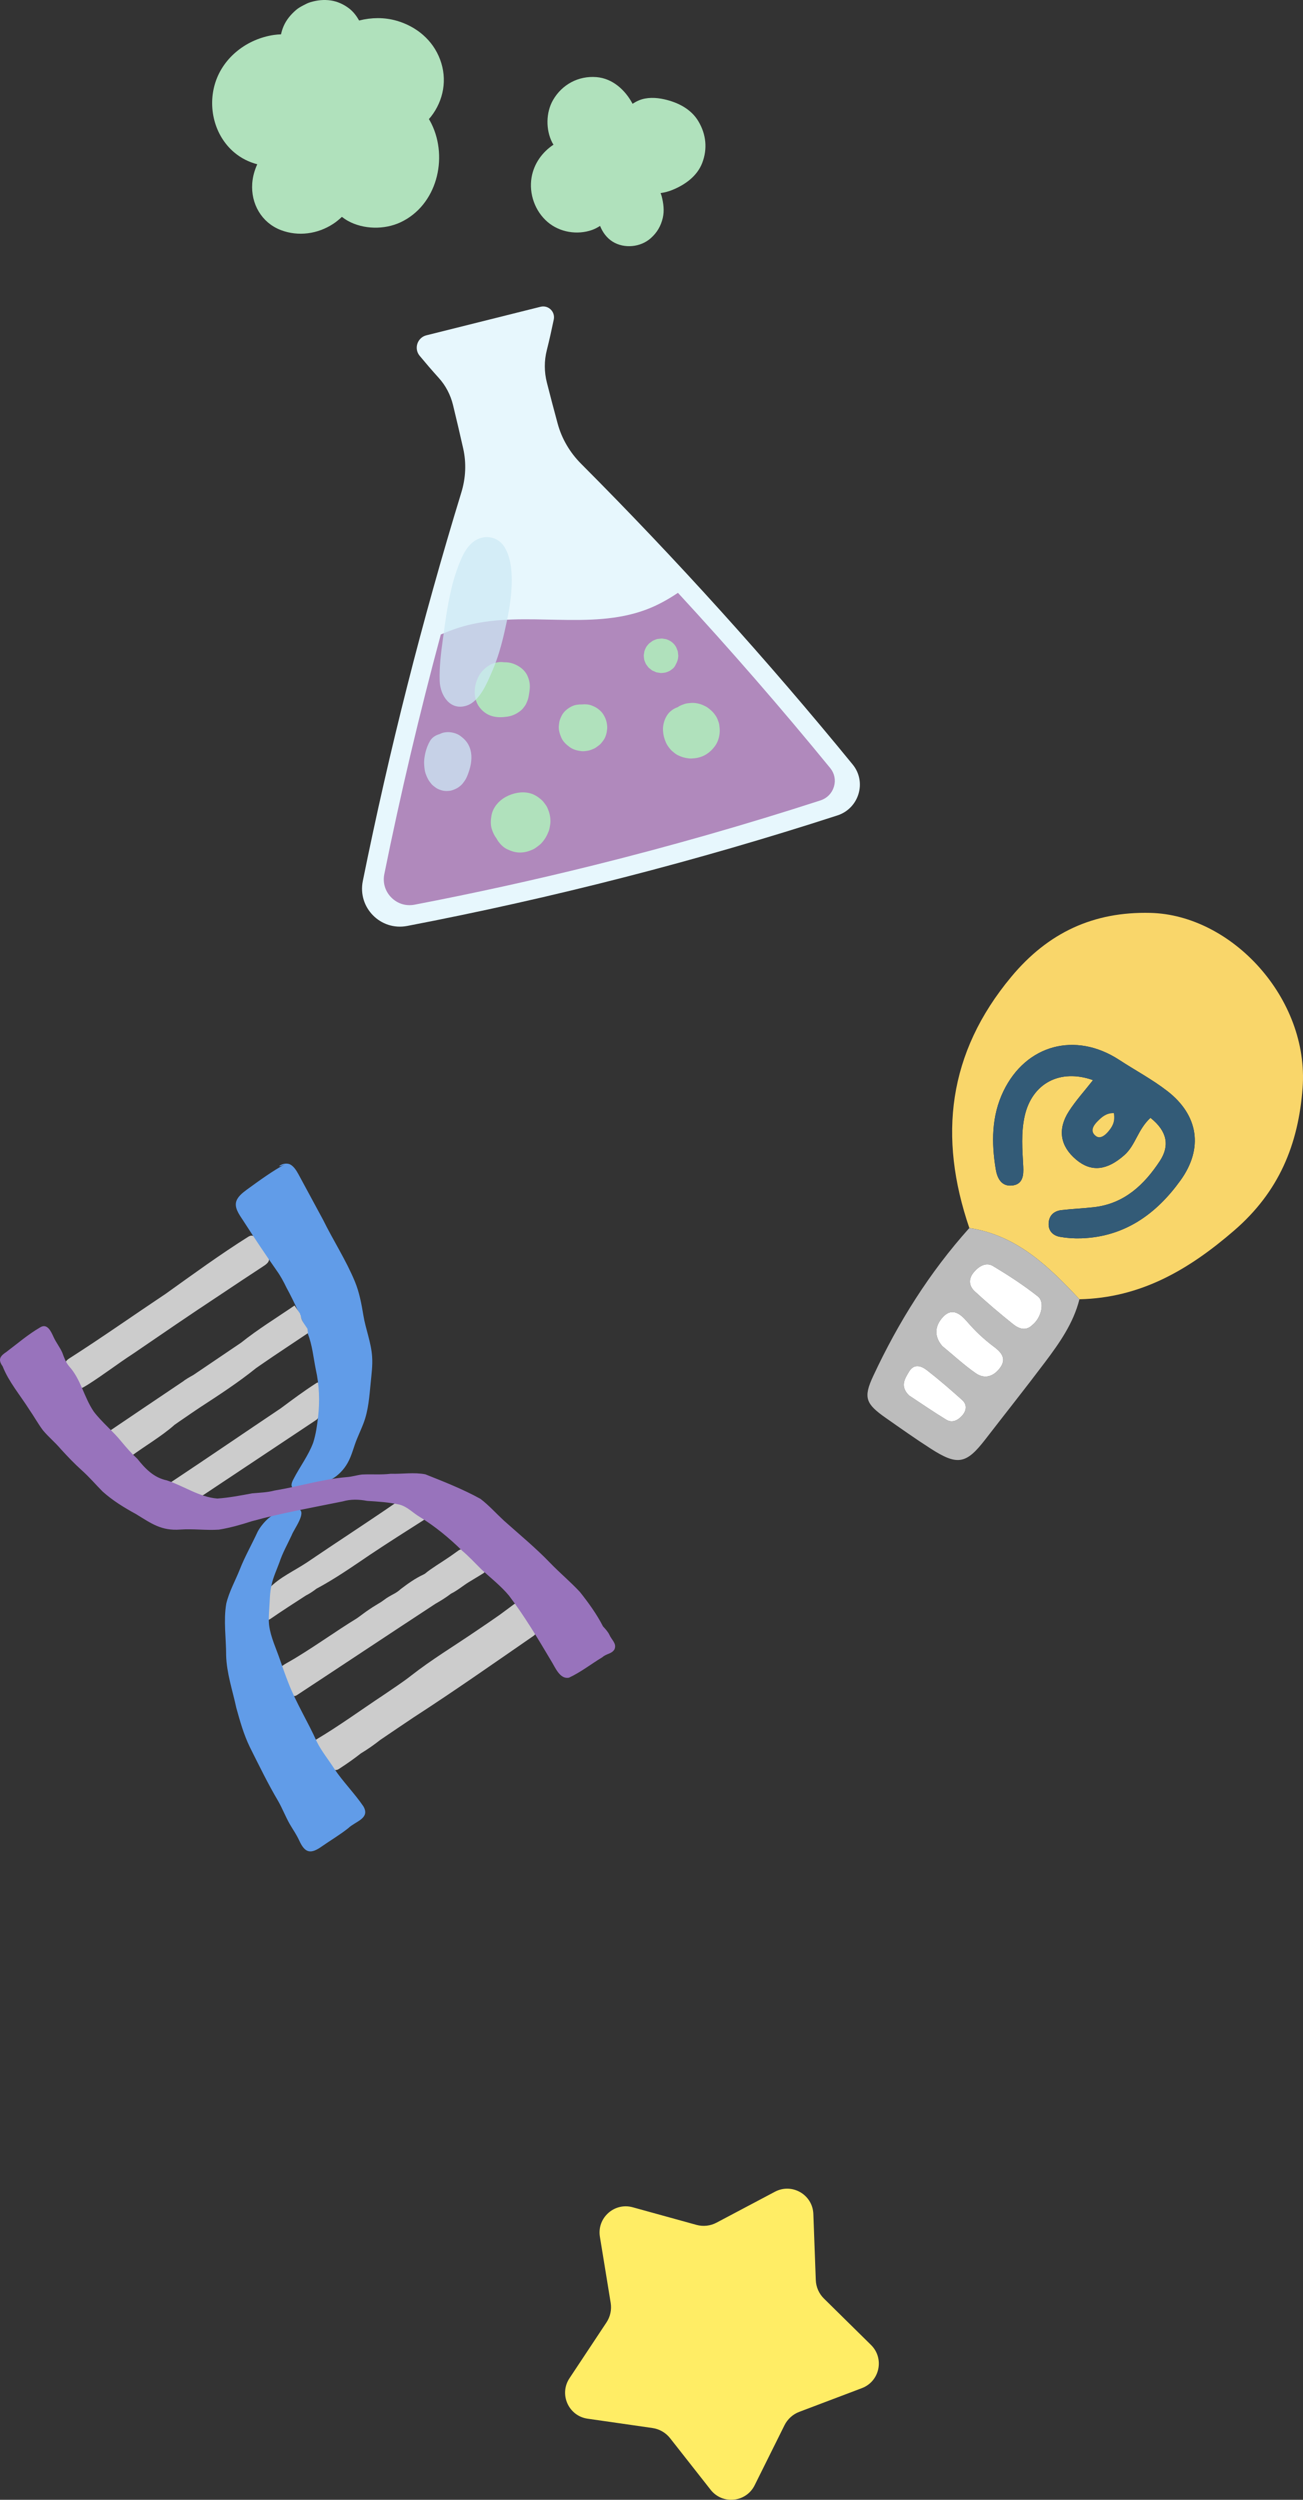
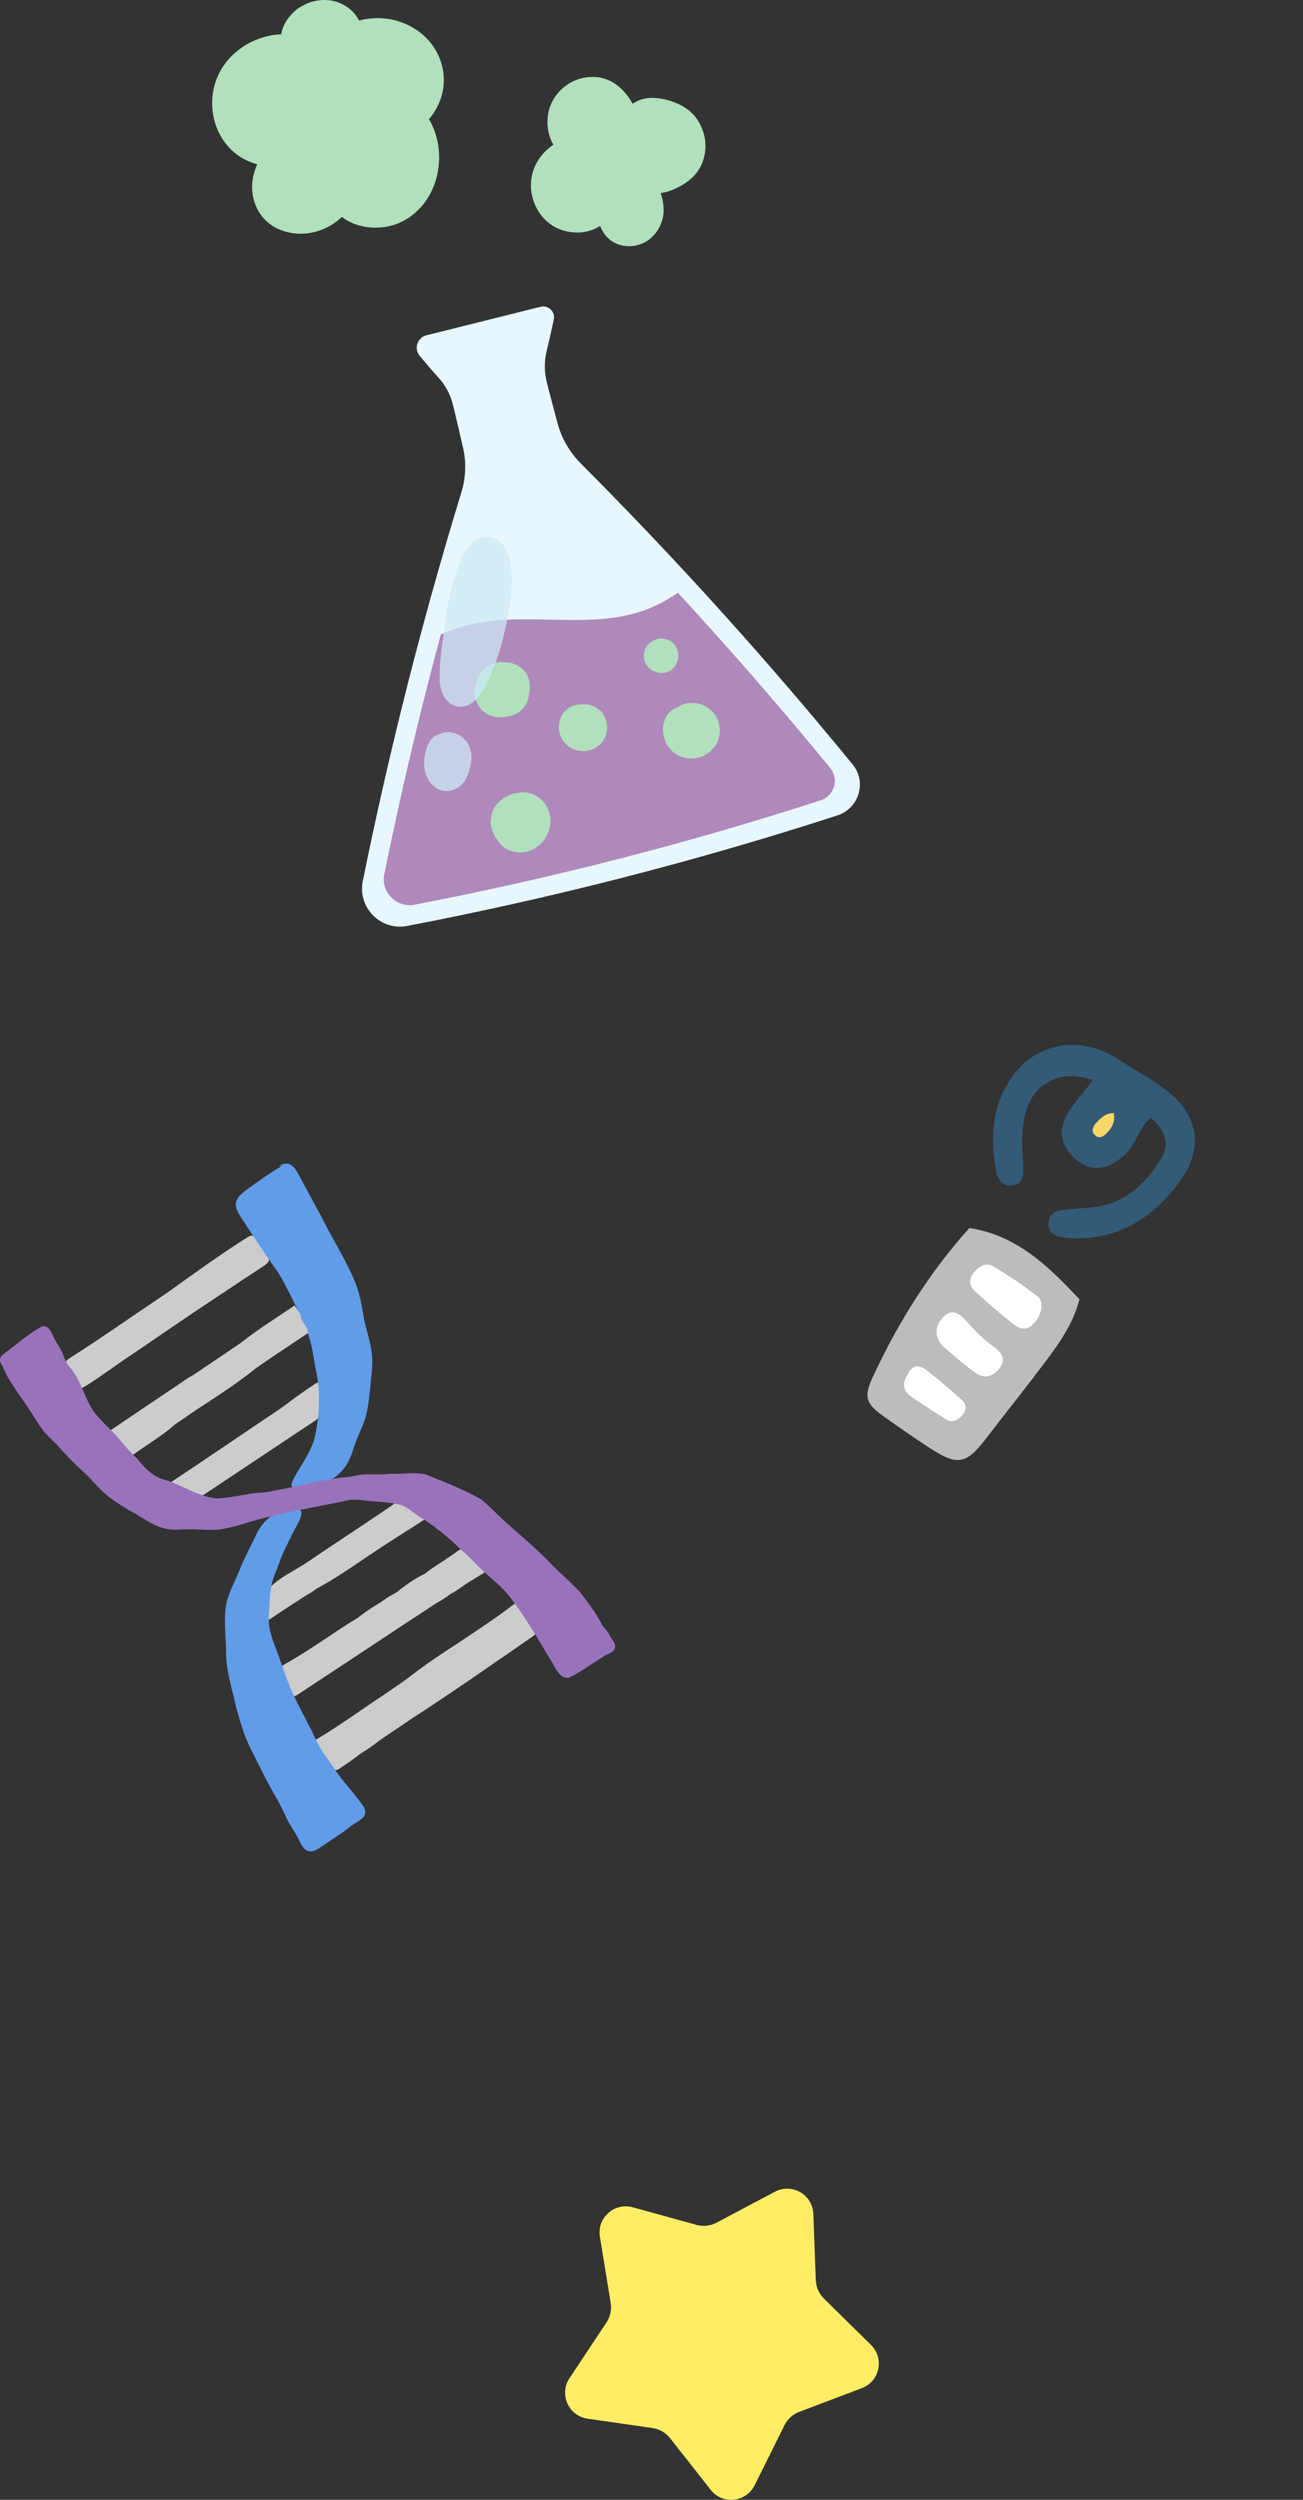
<svg xmlns="http://www.w3.org/2000/svg" id="_レイヤー_2" data-name="レイヤー 2" viewBox="0 0 222.979 427.459">
  <rect x="0" y="0" width="222.979" height="427.459" fill="#333333" stroke="none" />
  <g id="_コンテンツ" data-name="コンテンツ">
    <g>
      <g>
        <g>
          <path d="M67.889,3.551c-2.13-.616-4.334-.573-6.434-.042-.451-.798-.996-1.523-1.746-2.09-.905-.684-1.972-1.174-3.1-1.34-1.196-.176-2.312-.049-3.465.288-.443.129-.841.335-1.248.552-.439.233-.862.464-1.238.792-.897.781-1.641,1.652-2.122,2.755-.203.467-.341.934-.447,1.406-.404.015-.808.044-1.208.103-4.543.664-8.634,3.739-10.044,8.182-1.324,4.173-.156,9.013,3.223,11.888,1.188,1.011,2.545,1.67,3.964,2.045-.455,1.011-.774,2.086-.859,3.255-.253,3.484,1.588,6.742,4.907,8.003,2.98,1.132,6.291.667,8.939-1.063.54-.353,1.03-.763,1.496-1.2.321.24.649.474,1.017.678,2.669,1.483,6.251,1.542,9.008.255,6.198-2.893,8.229-10.941,5.293-16.881-.131-.266-.281-.521-.426-.779.109-.13.229-.255.333-.388,2.202-2.807,2.841-6.425,1.582-9.787-1.252-3.344-4.047-5.656-7.425-6.633Z" style="fill: #b0e1bc;" />
          <path d="M119.526,20.759c-1.259-2.127-3.515-3.25-5.843-3.777-1.418-.321-3.02-.39-4.382.196-.374.161-.721.354-1.051.57-1.249-2.352-3.412-4.337-6.181-4.564-3.066-.251-5.888,1.255-7.423,3.914-1.24,2.149-1.267,5.092-.14,7.291.064.125.143.23.211.35-1.932,1.281-3.35,3.252-3.749,5.592-.479,2.811.587,5.796,2.76,7.646,2.056,1.75,5.05,2.238,7.58,1.349.488-.172.943-.419,1.381-.695.439,1.094,1.133,2.056,2.148,2.69,1.979,1.235,4.793.967,6.539-.601,1.065-.956,1.718-2.059,2.045-3.458.292-1.249.113-2.518-.198-3.738-.045-.177-.122-.337-.179-.507.679-.094,1.355-.269,2.005-.533,2.169-.881,4.243-2.348,5.115-4.609.934-2.423.678-4.893-.638-7.116Z" style="fill: #b0e1bc;" />
        </g>
        <g>
          <path d="M95.429,72.433c-.633-2.335-1.248-4.674-1.845-7.019-.462-1.816-.472-3.72-.009-5.536.425-1.671.825-3.476,1.191-5.246.277-1.338-.935-2.506-2.26-2.175-6.512,1.627-13.024,3.254-19.537,4.881-1.559.39-2.177,2.275-1.149,3.51,1.072,1.288,2.177,2.578,3.245,3.752,1.201,1.319,2.04,2.93,2.461,4.663.6,2.473,1.181,4.951,1.741,7.433.558,2.476.435,5.054-.309,7.481-6.702,21.871-12.335,44.067-16.872,66.487-.917,4.533,3.048,8.544,7.591,7.673,24.901-4.776,49.505-11.086,73.625-18.9,3.687-1.194,5.069-5.708,2.615-8.708-14.635-17.895-30.154-35.065-46.481-51.431-1.903-1.908-3.301-4.265-4.006-6.866Z" style="fill: #e7f7fd;" />
          <g>
            <path d="M142.082,131.349c-8.348-10.207-17.071-20.231-26.068-29.978-1.729,1.166-3.55,2.172-5.516,2.9-9.597,3.556-20.508.134-30.435,2.623-1.587.398-3.128.951-4.629,1.602-3.653,13.566-6.894,27.275-9.666,40.971-.299,1.475.136,2.933,1.193,4.001,1.056,1.066,2.506,1.515,3.982,1.232,10.259-1.968,20.595-4.242,30.722-6.759.001-0.0.002-0.0.002-.001,12.998-3.231,26.033-6.956,38.741-11.073,1.132-.367,1.973-1.229,2.308-2.367.326-1.11.095-2.258-.634-3.15Z" style="fill: #b089bc;" />
            <g>
              <path d="M90.251,115.541c-.454-1.003-1.418-1.686-2.423-2.055-.522-.192-1.066-.249-1.613-.242-.057-.007-.106-.017-.166-.023-.795-.078-1.779.172-2.441.62-.694.469-1.311,1.054-1.694,1.812-.391.774-.626,1.539-.673,2.411-.047.868.15,1.856.621,2.598.557.877,1.399,1.541,2.413,1.81.875.232,1.664.196,2.548.072.881-.123,1.692-.526,2.367-1.095.241-.202.43-.466.616-.717.086-.116.156-.235.218-.365.214-.451.373-.849.452-1.333.077-.466.161-.94.188-1.413.043-.735-.112-1.416-.413-2.08Z" style="fill: #b0e1bc;" />
              <path d="M103.395,122.422c-.178-.328-.411-.653-.691-.903-.501-.448-.816-.627-1.435-.874-.518-.207-1.108-.244-1.672-.187-.29-.014-.571.007-.946.065-.407.063-.82.244-1.195.476-.04.023-.077.047-.115.073-.207.137-.403.285-.569.446-.249.243-.486.528-.643.842-.125.25-.248.506-.333.773-.085.265-.114.581-.15.837-.108.762.12,1.488.417,2.176.29.672.839,1.173,1.414,1.597.602.445,1.322.621,2.05.705.348.04.748-.027,1.074-.077.368-.056.724-.22,1.059-.365.233-.101.42-.248.623-.4.139-.104.288-.205.415-.326.194-.185.383-.452.529-.643.436-.575.613-1.307.675-2.012.034-.383-.023-.788-.104-1.159-.08-.362-.226-.72-.403-1.045Z" style="fill: #b0e1bc;" />
              <path d="M93.673,138.129c-.078-.176-.178-.335-.29-.49-.227-.314-.449-.634-.743-.889-.571-.492-1.176-.891-1.913-1.095-1.396-.386-2.955-.052-4.209.631-1.165.635-2.161,1.794-2.405,3.124-.145.792-.2,1.597.052,2.38.181.56.434,1.11.796,1.578.101.194.215.383.351.566.396.529.885,1.001,1.489,1.288.686.326,1.376.555,2.147.561.816.007,1.533-.201,2.267-.537.275-.126.509-.302.751-.484.242-.181.48-.356.685-.579.568-.619.922-1.23,1.23-2.004.072-.181.127-.369.164-.561.075-.391.154-.799.152-1.201-.005-.842-.19-1.528-.526-2.29Z" style="fill: #b0e1bc;" />
-               <path d="M122.542,122.504c-.401-.641-.832-1.055-1.434-1.497-.118-.086-.243-.161-.374-.225-.313-.152-.639-.31-.976-.405-.481-.136-1.013-.22-1.516-.174-.365.033-.751.052-1.101.176-.344.123-.712.245-1.023.446-.044.028-.074.063-.116.092-.49.16-.886.394-1.285.739-.516.447-.894,1.152-1.081,1.801-.134.465-.211.974-.18,1.46.05.789.194,1.323.5,2.047.19.45.501.861.819,1.225.1.115.211.216.328.312.267.218.535.456.846.613.662.334,1.218.492,1.953.575.154.017.308.022.462.013.358-.022.724-.053,1.075-.134.494-.113.999-.309,1.428-.583.624-.399,1.041-.813,1.478-1.399.312-.419.539-.931.665-1.437.191-.767.19-1.402.079-2.174-.022-.157-.058-.309-.109-.459-.115-.338-.243-.705-.435-1.012Z" style="fill: #b0e1bc;" />
+               <path d="M122.542,122.504c-.401-.641-.832-1.055-1.434-1.497-.118-.086-.243-.161-.374-.225-.313-.152-.639-.31-.976-.405-.481-.136-1.013-.22-1.516-.174-.365.033-.751.052-1.101.176-.344.123-.712.245-1.023.446-.044.028-.074.063-.116.092-.49.16-.886.394-1.285.739-.516.447-.894,1.152-1.081,1.801-.134.465-.211.974-.18,1.46.05.789.194,1.323.5,2.047.19.45.501.861.819,1.225.1.115.211.216.328.312.267.218.535.456.846.613.662.334,1.218.492,1.953.575.154.017.308.022.462.013.358-.022.724-.053,1.075-.134.494-.113.999-.309,1.428-.583.624-.399,1.041-.813,1.478-1.399.312-.419.539-.931.665-1.437.191-.767.19-1.402.079-2.174-.022-.157-.058-.309-.109-.459-.115-.338-.243-.705-.435-1.012" style="fill: #b0e1bc;" />
              <path d="M115.847,111.007c-.033-.084-.081-.219-.129-.323-.008-.017-.016-.033-.025-.049-.126-.21-.271-.416-.444-.59-.371-.371-.728-.566-1.219-.737-.016-.006-.032-.01-.049-.014-.008-.002-.017-.003-.025-.005-.174-.032-.455-.076-.631-.099-.037-.005-.075-.007-.112-.005-.01.001-.021.002-.031.003-.191.019-.467.045-.657.073-.017.003-.034.005-.051.009-.228.051-.616.233-.705.271-.033.014-.064.029-.094.047-.015.009-.03.019-.044.029-.156.11-.36.266-.512.383-.01.007-.019.015-.029.023-.027.022-.051.047-.074.073-.147.169-.323.36-.441.566-.117.206-.211.427-.287.651-.006.016-.01.033-.014.049-.002.01-.004.02-.006.03-.033.207-.065.414-.098.621-.001.007-.002.014-.003.021-.002.018-.002.035-.002.053.005.233.04.466.075.695.003.02.007.039.012.058.063.228.164.446.259.66.009.02.018.039.029.058.005.008.01.017.016.025.004.006.009.013.014.019.126.168.251.336.377.503.029.038.062.072.099.103.144.121.346.279.496.392.013.01.026.019.039.028.018.012.038.024.057.034.009.005.018.009.027.014.188.089.397.18.59.26.022.009.045.018.068.025.023.007.047.013.07.017.186.037.445.072.633.1.016.002.032.005.048.006.022.002.043.002.065.002.234-.007.468-.042.699-.076.023-.004.046-.008.069-.014.227-.063.447-.164.66-.259.022-.01.043-.02.063-.033.195-.122.374-.268.552-.413.212-.193.361-.423.465-.68.011-.015.021-.03.029-.047.262-.502.359-.804.397-1.374.001-.018.001-.037.001-.055-0-.011-.001-.022-.002-.033-.015-.187-.047-.471-.073-.658-.005-.04-.014-.08-.027-.118-.038-.108-.092-.234-.128-.323Z" style="fill: #b0e1bc;" />
            </g>
          </g>
          <g style="opacity: .75;">
            <path d="M86.323,93.529c-.871-1.4-2.517-2.004-4.082-1.523-1.49.458-2.484,1.79-3.119,3.145-.705,1.502-1.413,3.529-1.87,5.499-.778,3.354-1.018,5.475-1.47,8.699-.325,2.316-.611,4.729-.541,7.072.074,2.51,1.827,5.221,4.695,4.208,2.207-.78,3.474-3.959,4.332-5.948.914-2.12,1.544-4.338,2.055-6.587.532-2.338,1.027-4.722,1.19-7.118.161-2.353.097-5.38-1.189-7.447Z" style="fill: #cdeaf5;" />
            <path d="M80.143,127.322c-.339-.622-.807-1.068-1.367-1.48-.544-.4-1.234-.594-1.9-.645-.335-.026-.693.02-1.019.09-.177.038-.354.125-.517.19-.055.022-.102.049-.154.07-.01.003-.02.002-.029.005-.642.191-1.239.568-1.578,1.166-.554.979-.837,1.971-.971,3.079-.04.333-.045.669-.017,1.003.041.496.074,1.014.245,1.487.254.704.505,1.203.993,1.775.208.243.481.441.737.625.262.188.581.322.884.421.303.099.633.154.95.154.346 0.0.722-.034,1.05-.152.594-.214.931-.381,1.414-.804.253-.221.461-.511.653-.782.293-.415.483-.915.652-1.39.121-.339.23-.687.311-1.038.296-1.273.306-2.594-.336-3.771Z" style="fill: #cdeaf5;" />
          </g>
        </g>
      </g>
      <g>
-         <path d="M165.882,209.988c-5.341-15.61-3.685-29.922,7.177-42.958,6.322-7.588,14.086-11.164,23.801-10.927,13.99.342,27.198,14.699,26.05,29.94-.73,9.686-4.043,17.747-11.706,24.367-7.792,6.732-16.01,11.53-26.482,11.762-5.268-5.625-10.728-10.954-18.84-12.184ZM196.878,191.148c2.917,2.323,3.296,4.803,1.609,7.373-2.679,4.081-6.097,7.307-11.269,7.904-1.844.213-3.704.286-5.547.498-1.421.164-2.247,1.037-2.224,2.475.019,1.184.852,1.902,1.925,2.097,1.204.219,2.457.3,3.681.257,7.427-.264,12.842-4.174,16.979-9.931,3.928-5.465,3.047-11.123-2.247-15.234-2.582-2.005-5.513-3.558-8.263-5.352-7.45-4.859-15.945-2.641-19.809,5.362-2.041,4.227-2.068,8.796-1.312,13.352.245,1.479.931,2.931,2.734,2.78,1.907-.159,2.055-1.732,1.972-3.25-.158-2.89-.396-5.791.246-8.642,1.25-5.559,6.011-8.16,11.692-6.137-1.427,1.82-2.936,3.471-4.127,5.326-1.996,3.106-1.482,5.97,1.233,8.262,2.608,2.202,5.299,1.853,8.263-.767,1.922-1.699,2.283-4.384,4.464-6.373Z" style="fill: #f9d66a;" />
        <path d="M165.882,209.988c8.112,1.229,13.572,6.559,18.84,12.184-1.033,4.1-3.417,7.476-5.897,10.77-3.35,4.448-6.819,8.807-10.225,13.213-3.254,4.209-4.745,4.5-9.318,1.565-2.605-1.672-5.137-3.461-7.673-5.239-3.44-2.41-3.915-3.455-2.193-7.15,4.293-9.208,9.654-17.756,16.466-25.343ZM176.689,226.555c1.504-1.242,2.164-3.887.916-4.871-2.415-1.904-5.014-3.599-7.655-5.183-1.203-.721-2.394-.006-3.268,1.006-.97,1.123-.909,2.355.118,3.302,2.113,1.947,4.306,3.813,6.553,5.605.983.784,2.177,1.282,3.337.141ZM161.257,230.179c1.888,1.553,3.694,3.223,5.69,4.623,1.609,1.128,3.171.538,4.251-.993,1.152-1.633-.055-2.726-1.191-3.576-1.653-1.237-3.121-2.622-4.466-4.183-1.103-1.279-2.529-2.547-4.11-.907-1.381,1.432-1.715,3.261-.174,5.037ZM155.571,238.623c1.954,1.282,4.124,2.783,6.375,4.149.999.606,1.968.106,2.69-.698.773-.861.9-1.877.006-2.681-1.951-1.752-3.939-3.47-6.008-5.079-.983-.764-2.216-1.213-3.087.265-.719,1.22-1.565,2.483.024,4.043Z" style="fill: #bcbcbc;" />
        <path d="M196.878,191.148c-2.181,1.989-2.542,4.673-4.464,6.373-2.964,2.62-5.655,2.969-8.263.767-2.715-2.292-3.229-5.156-1.233-8.262,1.192-1.854,2.7-3.505,4.127-5.326-5.681-2.023-10.441.578-11.692,6.137-.641,2.852-.404,5.753-.246,8.642.083,1.518-.066,3.091-1.972,3.25-1.803.151-2.488-1.301-2.734-2.78-.756-4.556-.729-9.126,1.312-13.352,3.864-8.003,12.359-10.221,19.809-5.362,2.75,1.793,5.681,3.346,8.263,5.352,5.294,4.111,6.175,9.769,2.247,15.234-4.138,5.757-9.552,9.667-16.979,9.931-1.225.043-2.477-.038-3.681-.257-1.073-.195-1.907-.913-1.925-2.097-.023-1.438.803-2.311,2.224-2.475,1.844-.212,3.704-.285,5.547-.498,5.172-.597,8.589-3.823,11.269-7.904,1.688-2.571,1.308-5.05-1.609-7.373ZM190.606,190.34c-1.337-.016-2.08.708-2.79,1.414-.751.746-1.327,1.749-.249,2.523.708.508,1.543-.141,2.073-.779.644-.775,1.237-1.604.965-3.157Z" style="fill: #335b77;" />
        <path d="M176.69,226.551c-1.16,1.146-2.354.648-3.337-.136-2.246-1.792-4.44-3.658-6.553-5.605-1.027-.947-1.088-2.179-.118-3.302.874-1.012,2.066-1.727,3.268-1.006,2.641,1.584,5.24,3.279,7.655,5.183,1.248.984.588,3.629-.916,4.866Z" style="fill: #fff;" />
        <path d="M161.257,230.179c-1.542-1.776-1.207-3.605.174-5.037,1.582-1.64,3.008-.372,4.11.907,1.345,1.561,2.813,2.946,4.466,4.183,1.136.85,2.343,1.944,1.191,3.576-1.081,1.531-2.643,2.121-4.251.993-1.996-1.399-3.802-3.069-5.69-4.623Z" style="fill: #fff;" />
        <path d="M155.571,238.623c-1.59-1.56-.744-2.824-.024-4.043.871-1.478,2.103-1.029,3.087-.265,2.069,1.608,4.058,3.327,6.008,5.079.895.804.768,1.82-.006,2.681-.722.804-1.692,1.304-2.69.698-2.251-1.367-4.421-2.867-6.375-4.149Z" style="fill: #fff;" />
        <path d="M190.606,190.34c.272,1.553-.321,2.382-.965,3.157-.53.639-1.365,1.288-2.073.779-1.079-.774-.502-1.777.249-2.523.71-.705,1.453-1.429,2.79-1.414Z" style="fill: #f9d66a;" />
      </g>
      <path d="M139.186,378.579l.417,11.304c.044,1.195.543,2.327,1.395,3.166l8.055,7.934c2.328,2.293,1.498,6.227-1.559,7.384l-10.712,4.054c-1.105.418-2.011,1.238-2.537,2.296l-5.103,10.257c-1.466,2.946-5.5,3.361-7.534.774l-6.936-8.819c-.744-.947-1.825-1.57-3.017-1.742l-11.105-1.597c-3.257-.468-4.915-4.17-3.097-6.912l6.332-9.547c.653-.985.91-2.179.72-3.345l-1.845-11.304c-.527-3.225,2.465-5.911,5.615-5.042l10.899,3.009c1.152.318,2.383.184,3.439-.375l9.998-5.291c2.92-1.545,6.452.494,6.574,3.796Z" style="fill: #ffed65;" />
      <g>
        <path d="M82.945,268.472c-.906-1.001-1.834-2.027-2.868-2.922-.292-.241-.579-.572-.967-.626-.207-.028-.433.062-.617.18-.599.418-1.155.844-1.756,1.236-1.299.898-2.839,1.782-4.031,2.772-.075.049-.154.091-.264.141-1.38.645-2.664,1.554-3.866,2.475-.741.685-1.33.867-2.154,1.373-.392.228-.804.575-1.165.812-.654.415-1.343.795-1.983,1.237-.762.498-1.474,1.075-2.22,1.592-3.5,2.122-8.183,5.507-11.771,7.516-3.259,1.787-.868,1.894.406,4.755.198.546.362,1.35,1.139.84,7.882-5.176,15.779-10.437,23.672-15.602.937-.529,1.84-1.093,2.678-1.736,1.069-.522,2.026-1.342,3.018-1.958.805-.492,1.688-1.012,2.486-1.51.269-.18.388-.341.286-.536l-.021-.039Z" style="fill: #ccc;" />
        <path d="M54.023,271.737c3.236-1.714,6.234-3.805,9.258-5.853,3.057-2.041,6.177-4.019,9.26-5.979.874-.709-.929-1.14-1.318-1.579-.46-.424-.898-.816-1.475-1.062-.648-.513-1.511-.639-2.218-.154-4.978,3.418-10.056,6.7-15.046,10.091-2.128,1.412-4.607,2.505-6.399,4.358-.219.336-.073.809-.126,1.26-.181.962-.12,1.948-.111,2.919-.014.344-.117.674-.132,1.009-.001.12.036.205.111.235.129.059.382-.105.528-.206,1.987-1.373,3.985-2.648,5.998-3.952.985-.491,1.786-1.14,2.652-1.805" style="fill: #ccc;" />
        <path d="M13.838,237.305c-.014.039.188.022.227.015.098-.02.631-.338.916-.515,2.687-1.692,5.202-3.642,7.869-5.372,4.817-3.298,9.75-6.671,14.562-9.842,2.531-1.701,5.102-3.392,7.66-5.073.436-.278,1.023-.697.951-1.204l-.006-.05c-.323-1.014-1.149-1.869-1.679-2.805-.504-.823-.987-1.493-1.818-.999-4.846,3.046-9.467,6.417-14.119,9.745-5.508,3.67-10.878,7.462-16.447,11.02-.247.149-.579.398-.681.623-.022.062-.007.105.032.152.095.106.035.474.182.768.42.963,1.486,1.544,1.947,2.434.136.235.206.807.401,1.102" style="fill: #ccc;" />
        <path d="M88.566,274.118c-.202-.027-.424.076-.661.242-.799.584-1.611,1.21-2.414,1.788-1.367.967-2.701,1.857-4.147,2.839-3.682,2.507-7.508,4.814-11.021,7.566-1.5,1.176-3.038,2.151-4.624,3.248-3.889,2.572-7.628,5.312-11.649,7.692-.626.557.334,1.185.685,1.552.212.23.319.521.468.811.438.772,1.016,1.447,1.463,2.228.38.666.858.786,1.517.284,1.22-.797,2.42-1.628,3.561-2.536,1.172-.697,2.279-1.482,3.348-2.323,1.853-1.272,3.856-2.599,5.72-3.86,6.922-4.476,13.67-9.214,20.467-13.902.509-.329.561-.849.293-1.342-.676-1.344-1.547-2.605-2.404-3.832-.138-.198-.334-.398-.553-.447l-.046-.008Z" style="fill: #ccc;" />
        <path d="M29.226,253.915c.363.365.863.49,1.36.589,1.249.355,2.974,1.867,4.257,1.115,6.393-4.248,12.799-8.502,19.185-12.758.499-.294.569-.727.645-1.25.171-.617.156-1.25.247-1.894.131-.928.322-1.862-.034-2.757-.125-.398-.341-.767-.809-.415-2.083,1.328-4.063,2.813-6.041,4.281-6.185,4.143-12.37,8.377-18.593,12.507-.198.14-.577.353-.254.552" style="fill: #ccc;" />
        <g>
          <path d="M49.385,199.021c-.531-.132-1.187.031-1.587.365-.027.031-.025.046.004.049.3.002,1.13-.427,1.183-.477-2.362,1.271-4.533,2.866-6.736,4.46-.76.578-1.682,1.254-1.868,2.227-.217,1.218.88,2.46,1.497,3.479,1.765,2.739,3.578,5.446,5.444,8.107.69.95,1.213,1.938,1.719,2.989,1.378,2.496,2.489,5.114,3.611,7.757.809,2.098.957,4.046,1.394,6.211.601,2.692.69,5.405.388,8.127-.174,1.434-.361,2.874-.824,4.34-.814,2.218-2.291,4.142-3.361,6.223-1.012,1.853.287,1.777,1.581,1.49,1.685-.395,3.493-.607,4.986-1.465,1.09-.628,2.006-1.577,2.643-2.694.781-1.343,1.079-2.888,1.691-4.308.338-.832.723-1.655,1.045-2.496.873-2.262,1.008-4.663,1.243-6.976.138-1.468.346-2.942.243-4.421-.156-2.426-1.115-4.762-1.488-7.037-.325-1.972-.698-3.981-1.464-5.836-1.522-3.666-3.673-6.967-5.443-10.552-1.402-2.597-2.826-5.213-4.222-7.806-.375-.687-.93-1.547-1.63-1.743l-.05-.014Z" style="fill: #619ce8;" />
          <path d="M50.977,258.034c-.579-.089-1.223.087-1.799.216-1.1.276-2.293.543-3.248,1.384-.705.618-1.396,1.452-1.839,2.284-.985,2.151-2.157,4.179-3.045,6.429-.775,1.942-1.846,3.849-2.325,5.865-.501,2.915-.018,5.915-.024,8.837.083,3.068,1.106,6.019,1.742,8.992.625,2.252,1.268,4.546,2.303,6.681,1.577,3.147,3.121,6.327,4.92,9.364.654,1.158,1.197,2.542,1.888,3.772.682,1.163,1.144,1.77,1.677,2.915.975,2.11,1.943,2.316,3.865.948,1.488-1.041,3.09-1.979,4.507-3.108,1.186-1.163,3.809-1.643,2.585-3.735-1.514-2.226-3.515-4.233-4.975-6.417-.984-1.551-2.191-3.01-2.984-4.615-1.522-3.409-3.57-6.679-4.901-10.146-.491-1.234-.923-2.485-1.365-3.763-.661-1.968-1.648-3.968-1.907-6.039-.111-.948-.031-1.874.023-2.818.104-1.278.068-2.745.42-4.149.275-1.279.867-2.52,1.311-3.733.573-1.716,1.318-2.984,2.108-4.673.361-1.024,2.73-4.078,1.105-4.484l-.04-.009Z" style="fill: #619ce8;" />
        </g>
        <path d="M22.451,248.995c2.29-1.697,5.233-3.412,7.374-5.315-.018.011-.037.021-.056.032.298-.209.596-.418.894-.626.687-.471,1.373-.942,2.06-1.413l1.48-.997c3.287-2.141,6.578-4.278,9.637-6.745.195-.135.389-.27.584-.406.786-.538,1.571-1.075,2.357-1.613,1.972-1.316,3.945-2.633,5.917-3.949l-.082-.747c-.467-.735-1.082-1.395-1.165-2.324-.079-.061-.109-.14-.088-.238-.319-.471-.638-.943-.958-1.414-3.064,2.1-6.243,4.035-9.15,6.359-2.725,1.842-5.449,3.685-8.173,5.527-.664.367-1.327.736-1.911,1.203-.015.006-.031.014-.051.027-3.169,2.113-9.215,6.212-12.372,8.341.072.089.161.154.268.195.213.275.425.551.638.826.171.352.39.655.799.758.427.549.854,1.098,1.281,1.647.059.326.296.969.718.873" style="fill: #ccc;" />
        <path d="M103.181,278.093c-1.023-2.016-2.512-4.08-3.946-5.874-1.606-1.732-3.447-3.256-5.086-4.959-2.486-2.585-5.251-4.856-7.914-7.234-1.381-1.275-2.57-2.624-4.017-3.726-3.018-1.663-6.24-2.927-9.423-4.193-1.929-.384-3.978-.03-5.918-.097-1.649.205-3.282.045-4.933.131-.919.107-1.665.378-2.609.442-4.196.352-8.188,1.612-12.331,2.289-1.293.343-2.528.366-3.849.487-1.934.36-3.982.753-5.961.888-3.084-.245-5.714-2.141-8.636-3.103-2.238-.47-3.684-1.977-5.052-3.691-1.005-.915-1.843-1.871-2.703-2.91-1.432-1.792-3.36-3.315-4.757-5.164-1.674-2.439-2.194-5.505-4.209-7.73-.601-.704-.859-1.495-1.174-2.341-.401-.914-1.07-1.75-1.487-2.658-.424-.931-1.077-2.453-2.32-1.661-2.04,1.179-3.914,2.797-5.773,4.195-.394.266-.838.576-1.019,1.01-.204.501.107,1.054.393,1.454,1.025,2.62,3.011,4.949,4.536,7.36.823,1.176,1.5,2.433,2.361,3.576,1.117,1.315,1.905,1.87,3.07,3.226,1.087,1.191,2.307,2.477,3.521,3.563,1.41,1.264,2.395,2.45,3.606,3.668,1.696,1.528,3.685,2.756,5.704,3.853,2.639,1.61,4.346,2.907,7.611,2.656,2.202-.16,4.408.165,6.597.015,1.896-.312,3.78-.841,5.598-1.432,5.163-1.432,10.361-2.325,15.594-3.398,1.385-.4,2.775-.35,4.18-.086,1.857.112,3.747.232,5.562.643,1.328.363,2.301,1.437,3.468,2.123,2.518,1.534,5.041,3.603,7.209,5.743,1.034.861,2.306,2.193,3.338,3.233,1.564,1.445,3.298,2.784,4.691,4.459,2.666,3.516,4.925,7.31,7.177,11.093.725,1.146,1.507,3.24,3.076,2.942,1.999-.92,3.854-2.376,5.72-3.501.751-.661,1.576-.535,2.075-1.341.436-1.019-.478-1.571-.888-2.541-.232-.479-.737-1.029-1.066-1.385l-.018-.022Z" style="fill: #9873bc;" />
      </g>
    </g>
  </g>
</svg>